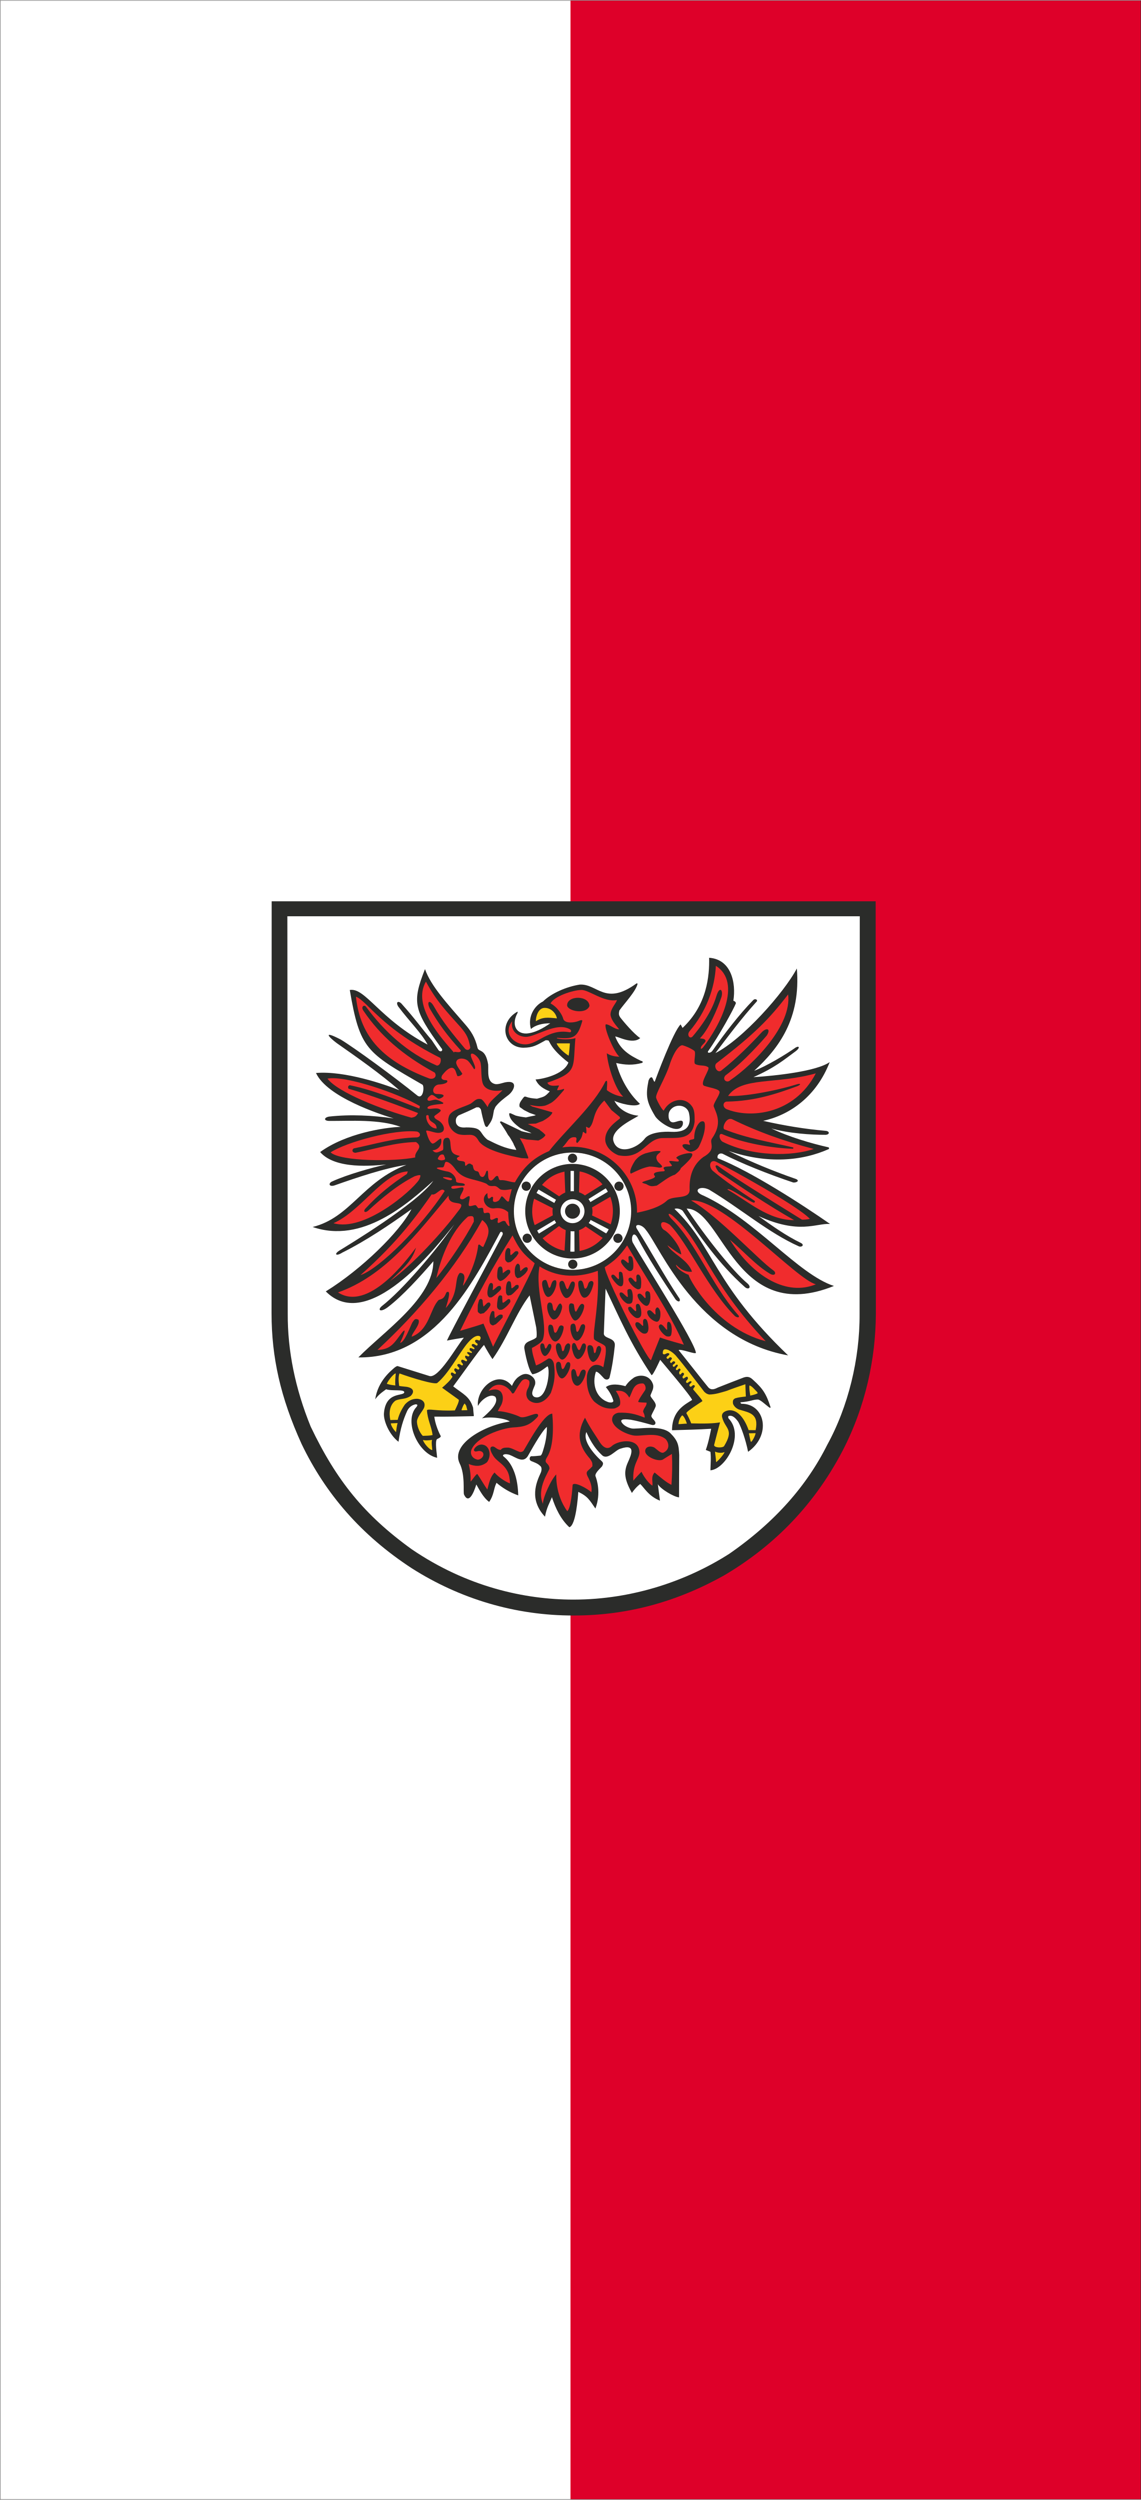
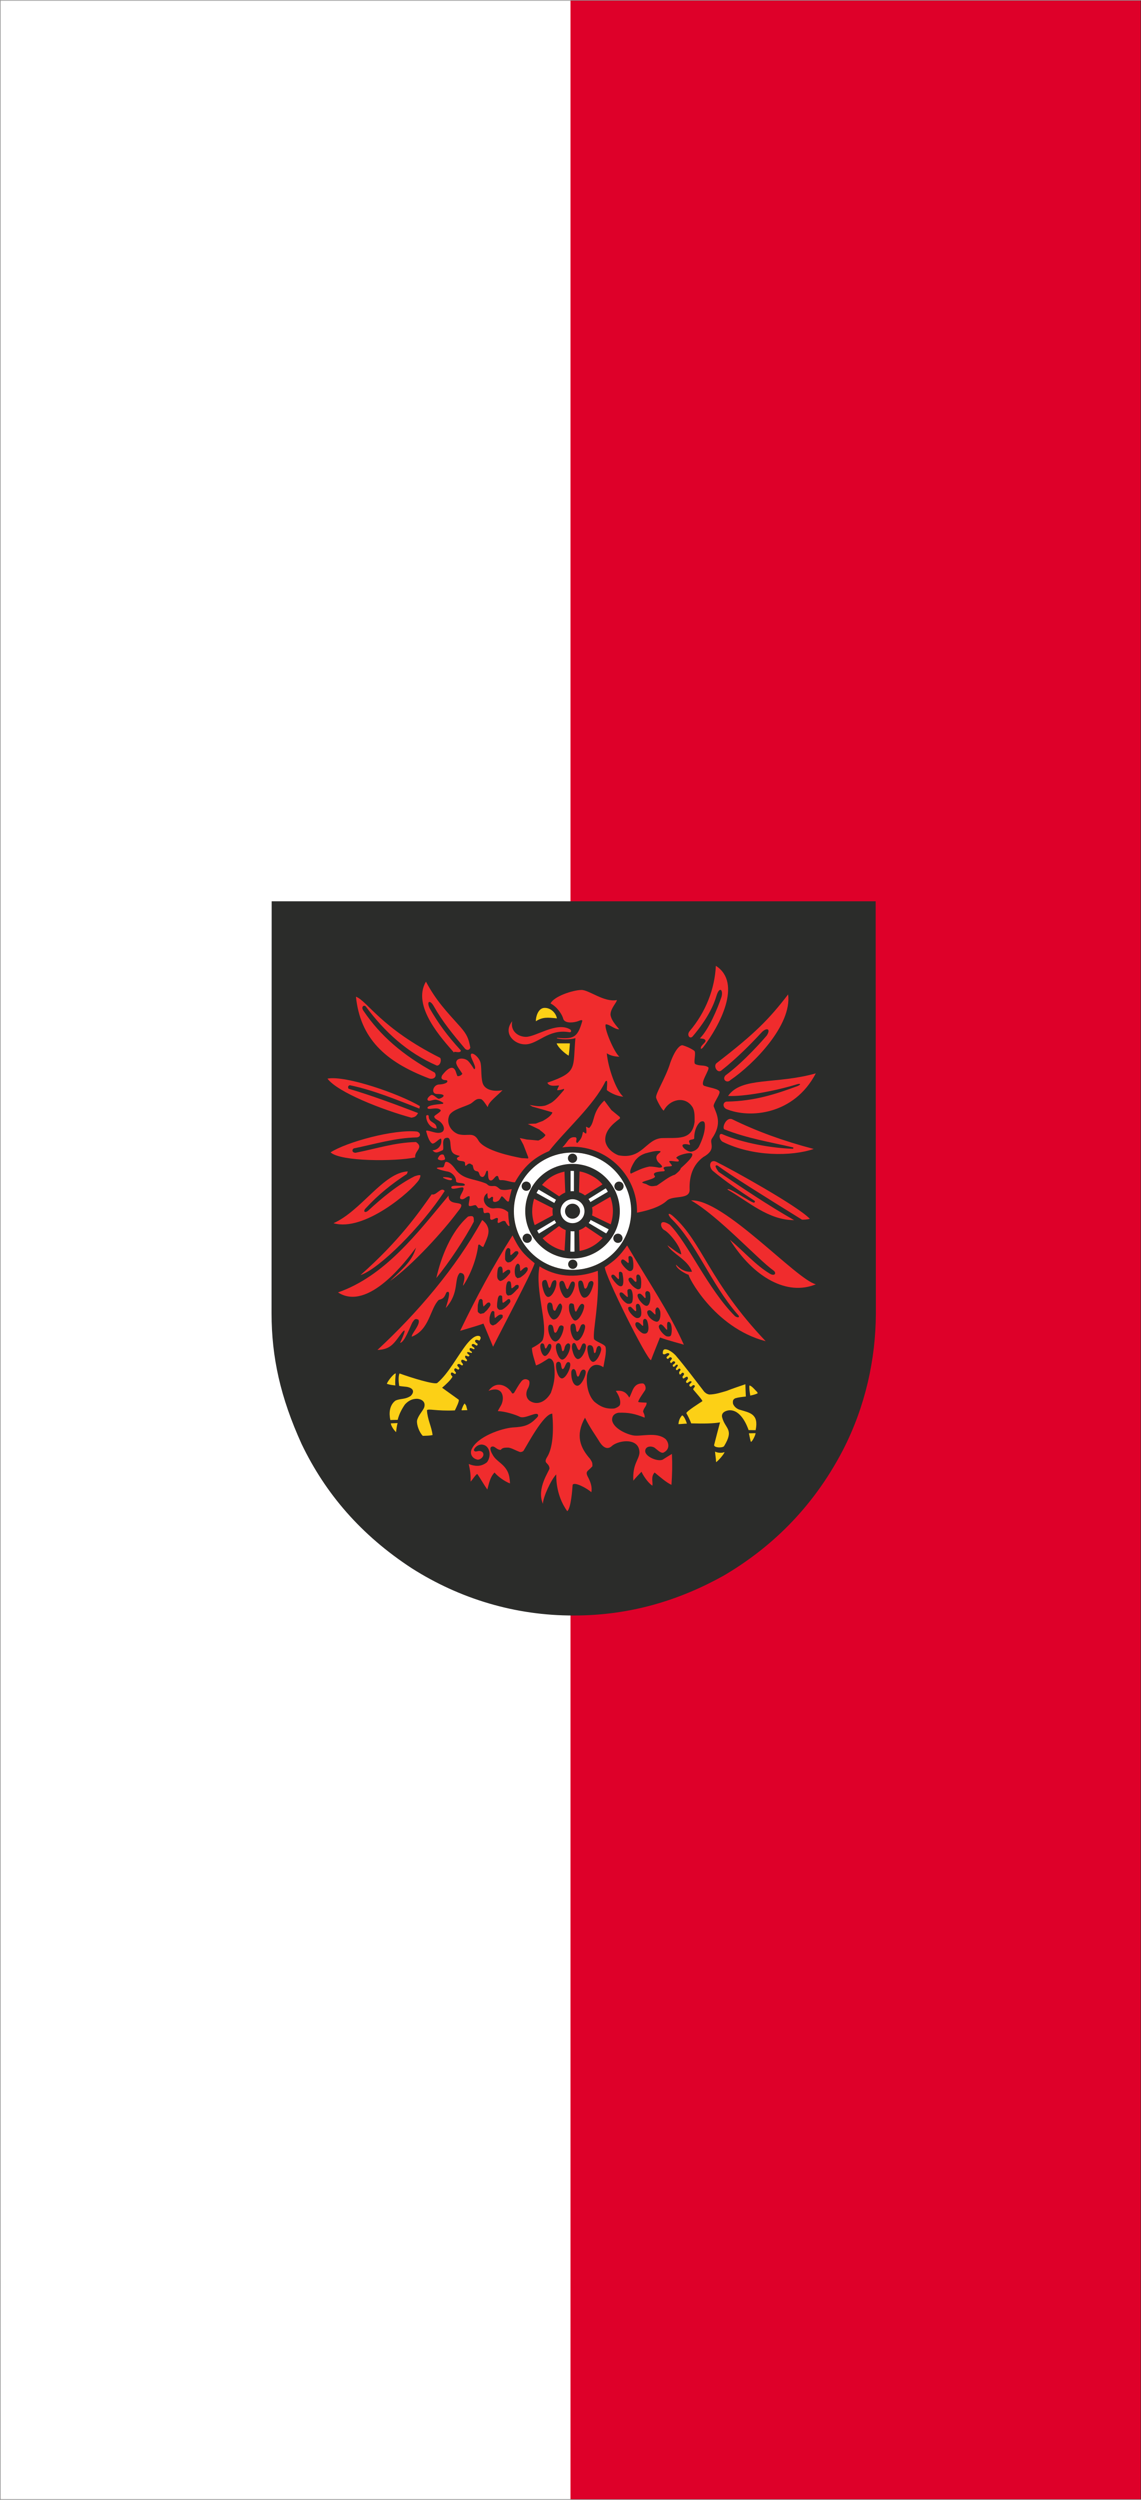
<svg xmlns="http://www.w3.org/2000/svg" xmlns:ns1="http://sodipodi.sourceforge.net/DTD/sodipodi-0.dtd" xmlns:ns2="http://www.inkscape.org/namespaces/inkscape" xml:space="preserve" width="1503px" height="3292px" shape-rendering="geometricPrecision" text-rendering="geometricPrecision" image-rendering="optimizeQuality" fill-rule="evenodd" clip-rule="evenodd" viewBox="0 0 1518.48 3325.12" version="1.1" id="svg204" ns1:docname="Flagge_Landkreis_Eichsfeld.svg" ns2:version="0.92.3 (2405546, 2018-03-11)">
  <rect x="0" y="0" width="1518.48" height="3325.12" fill="#333333" stroke="none" />
  <defs id="defs208" />
  <ns1:namedview pagecolor="#ffffff" bordercolor="#666666" borderopacity="1" objecttolerance="10" gridtolerance="10" guidetolerance="10" ns2:pageopacity="0" ns2:pageshadow="2" ns2:window-width="1920" ns2:window-height="1017" id="namedview206" showgrid="false" ns2:zoom="0.20276695" ns2:cx="751.5" ns2:cy="1646" ns2:window-x="-8" ns2:window-y="-8" ns2:window-maximized="1" ns2:current-layer="Ebene_x0020_1" />
  <rect style="fill:#ffffff;fill-opacity:1;stroke-width:4.735" x="0.455" y="0.455" width="758.788" height="3324.205" id="rect2" />
  <rect style="fill:#de0029;fill-opacity:1;stroke-width:4.735" x="759.242" y="0.455" width="758.788" height="3324.205" id="rect4" />
  <g id="Ebene_x0020_1">
    <path d="m 763.318,2148.92 c -77.117,0.217 -151.152,-22.007 -215.408,-62.897 -67.499,-44.098 -114.777,-99.169 -146.48,-165.161 -28.31,-62.186 -39.998,-115.672 -40.05,-173.804 l 0.159,-548.328 h 803.827 l 0.257,549.291 c -0.32,59.138 -13.583,122.184 -43.939,181.068 -41.184,79.082 -98.343,131.357 -158.539,166.775 -58.56,32.586 -124.11,53.147 -199.827,53.056 z" id="path9" ns2:connector-curvature="0" style="fill:#2b2c2a" />
-     <path d="m 763.453,2127.76 c -65.685,0.082 -142.485,-17.273 -215.345,-66.846 -63.212,-45.499 -100.343,-91.49 -134.606,-163.261 -20.779,-51.006 -30.822,-101.343 -30.566,-150.38 l -0.505,-528.618 H 1144.214 l -0.242,529.414 c 0.292,59.605 -15.13,122.974 -43.04,173.739 -26.953,53.86 -69.083,102.556 -130.431,145.04 -54.87,35.067 -127.341,60.904 -207.048,60.911 z" id="path11" ns2:connector-curvature="0" style="fill:#ffffff" />
    <path d="m 757.659,2031.47 c -11.44,-10.625 -18.444,-25.327 -23.147,-40.019 -2.849,7.47 -6.789,13.002 -9.235,26.035 -21.708,-23.078 -11.142,-46.379 -5.903,-57.903 1.823,-3.696 1.88,-8.164 -0.555,-9.751 -3.332,-3.333 -7.68,-4.633 -12.032,-6.462 -3.328,-1.613 -1.919,-6.966 1.128,-6.349 3.142,0 7.196,-0.375 11.142,-0.834 1.956,0 3.632,-6.673 4.122,-8.272 3.091,-9.957 4.768,-19.798 4.627,-29.95 -7.973,7.048 -22.542,34.167 -25.456,39.048 -6.462,9.778 -15.953,1.205 -24.238,-1.835 -2.541,-0.931 -8.736,-1.771 -8.736,1.289 0.197,1.326 19.195,10.216 20.324,52.662 -11.096,-3.933 -21.065,-9.924 -28.935,-16.782 -4.258,8.84 -2.983,15.463 -9.752,25.469 -8.375,-5.991 -14.123,-18.291 -17.113,-23.204 -0.126,0 -8.438,30.381 -16.365,13.391 -1.46,-3.391 1.931,-26.247 -5.973,-41.746 -11.868,-25.52 33.461,-50.548 66.8,-55.404 -3.378,-3.429 -24.627,-7.287 -36.927,-4.245 7.973,-7.112 23.504,-20.095 17.717,-28.693 -5.882,-4.539 -17.547,2.224 -23.148,12.249 -2.352,-23.797 27.348,-49.33 45.316,-26.724 1.599,-4.059 3.983,-7.755 7.208,-10.821 5.295,-4.239 10.759,-7.189 17.66,-3.091 3.257,2.173 7.234,5.622 5.916,12.071 -1.983,5.878 -6.879,12.881 -0.989,16.5 17.017,6.324 21.823,-36.423 17.488,-40.757 -7.029,4.921 -11.26,8.974 -19.948,10.707 -5.353,-5.348 -9.941,-27.896 -10.96,-35.212 0,-9.605 10.96,-8.745 16.25,-14.034 0.741,-4.806 0,-9.243 -0.241,-12.684 -2.958,-14.41 -5.913,-28.815 -8.865,-43.096 -18.426,23.945 -29.324,56.526 -49.431,84.823 -2.817,-4.003 -8.702,-13.894 -11.263,-18.872 -5.862,5.883 -34.338,46.386 -41.012,55.087 13.83,10.764 21.626,13.174 26.469,28.322 0.248,3.57 0.618,7.259 0.989,10.956 -0.122,0.122 -0.249,0.249 -0.371,0.371 -17.73,0.37 -35.588,0.859 -52.211,0.617 0.912,8.165 4.659,18.623 8.496,25.73 0.668,1.798 -3.717,3.613 -4.919,4.188 -2.997,2.995 -0.096,20.113 0.19,24.824 -24.173,-4.857 -43.416,-45.214 -29.528,-65.162 1.435,-2.015 5.961,-5.959 0.765,-5.959 -4.874,0.956 -8.757,4.014 -11.089,8.711 -5.456,12.097 -9.044,23.615 -11.593,41.16 -13.212,-10.357 -19.891,-28.488 -19.413,-37.502 2.141,-29.998 25.882,-22.707 27.06,-28.238 0.575,-4.533 -16.424,-1.435 -24.117,-4.131 -1.656,1.402 -9.508,6.047 -14.535,13.359 3.618,-24.411 20.75,-37.737 25.799,-42.225 1.586,-1.122 3.353,-2.434 4.501,-1.866 13.912,4.307 27.826,8.648 41.86,13.083 12.218,3.659 35.722,-38.833 45.563,-50.636 0,-0.128 0,-0.248 0,-0.37 -6.525,0.983 -16.349,2.652 -22.136,3.883 -1.414,0 68.127,-129.171 73.601,-140.189 1.873,-3.454 -1.205,-5.827 -2.829,-3.818 -34.958,64.786 -86.712,167.735 -188.793,166.39 34.696,-35.377 99.826,-78.781 99.826,-127.952 -17.968,20.776 -40.763,45.927 -60.319,60.904 -10.005,7.63 -14.48,4.22 -8.381,-1.115 28.305,-22.09 72.478,-74.377 96.59,-108.818 -25.666,32.376 -115.326,145.459 -171.03,89.149 47.858,-29.565 98.315,-79.137 113.969,-109.303 -29.28,20.91 -60.031,41.701 -92.052,57.712 -8.406,5.332 -11.421,2.057 -3.779,-2.774 10.738,-6.578 103.203,-62.363 124.97,-92.778 -33.436,29.835 -94.129,84.392 -160.592,61.441 50.657,-12.645 66.297,-60.389 124.734,-82.619 -29.012,4.291 -65.288,16.635 -95.544,27.26 -7.704,2.523 -8.749,-3.061 -2.942,-5.343 19.336,-8.89 52.464,-18.31 71.642,-22.415 -16.724,1.524 -67.565,7.049 -87.945,-16.582 34.448,-24.922 85.262,-32.69 107.035,-33.531 -28.043,-10.421 -66.819,-7.731 -94.677,-7.864 -8.038,-0.033 -7.309,-4.647 -0.383,-5.8 28.501,-3.124 57.852,-1.644 85.824,2.46 -18.259,-5.481 -88.641,-28.413 -103.312,-60.459 38.458,-3.205 91.973,15.315 110.941,22.906 -26.086,-22.561 -56.059,-43.556 -83.192,-62.562 -11.81,-8.845 -18.814,-17.309 5.252,-4.793 17.973,10.861 70.005,48.694 102.204,74.742 7.699,4.996 9.311,-12.868 6.399,-14.78 -74.383,-42.931 -83.18,-46.814 -96.646,-125.951 20.65,-3.507 39.585,38.705 103.541,72.637 -7.801,-14.972 -24.383,-31.013 -39.031,-50.605 -4.039,-6.405 0.625,-8.573 5.214,-2.811 17.164,19.044 25.851,31.855 39.356,47.509 2.836,4.307 5.857,8.616 8.814,13.051 2.799,3.883 7.31,0.836 3.868,-2.587 -36.297,-50.253 -39.418,-60.024 -21.669,-104.99 7.915,22.69 29.986,46.373 53.072,73.097 8.062,9.148 13.639,17.585 16.992,32.014 1.784,5.527 10.534,0.48 14.04,21.918 0.562,9.21 -2.287,23.506 9.477,25.985 4.13,0.517 8.496,-1.235 13.053,-2.339 17.366,-3.435 12.906,9.916 4.798,16.622 -6.729,5.162 -12.523,9.342 -17.602,15.882 -0.741,1.599 -1.48,3.2 -2.098,4.926 -1.855,11.135 -1.937,12.6 -8.618,21.669 -2.465,1.23 -3.325,-2.217 -3.568,-2.458 -2.231,-6.7 -3.665,-13.252 -5.048,-20.199 -0.37,-0.612 -0.739,-1.23 -1.108,-1.848 -0.618,-0.492 -1.23,-0.981 -1.848,-1.351 -1.11,0 -2.098,0 -3.078,0 -7.769,3.882 -15.641,7.316 -23.646,10.713 -3.321,2.46 -4.43,5.169 -3.441,10.216 2.173,5.902 8.222,6.272 13.543,5.789 22.695,0 16.392,6.525 28.068,16.25 11.823,5.916 24.264,12.194 38.547,13.674 -1.11,-3.2 -3.576,-6.777 -3.946,-8.746 -0.611,-0.74 -1.102,-1.478 -1.102,-2.339 -0.129,0 -0.249,0 -0.37,0 -1.607,-3.078 -3.945,-7.017 -5.545,-8.617 -3.447,-6.405 -7.509,-12.07 -10.586,-16.75 -0.128,-0.369 -0.128,-0.612 -0.128,-0.86 0.739,-0.739 0.739,-0.37 1.726,-0.618 9.115,4.314 18.222,8.745 27.336,13.18 3.568,0.86 7.756,1.97 12.924,2.708 -2.949,-1.728 -6.399,-3.077 -8.865,-3.818 -2.09,-1.109 -4.188,-2.216 -6.157,-3.199 -6.647,-4.806 -14.773,-11.701 -14.773,-19.209 0.739,-0.741 0.618,-0.619 2.095,-0.37 2.09,0.981 4.308,1.969 6.521,2.951 3.946,1.108 8.375,1.848 13.67,2.467 3.818,-0.862 7.758,-1.728 11.697,-2.467 0.498,-0.242 0.988,-0.49 1.478,-0.611 -2.829,-0.989 -5.666,-1.97 -8.369,-2.958 -2.587,-1.359 -5.053,-2.587 -7.513,-3.817 -1.848,-1.359 -3.696,-2.711 -5.54,-3.939 -1.606,-4.806 1.843,-8.127 4.06,-11.454 1.6,-1.72 1.48,-2.829 4.066,-2.34 4.43,1.728 9.235,2.34 14.895,2.71 9.764,-2.848 10.344,-2.518 16.997,-9.727 -7.864,-3.237 -15.257,-7.208 -18.965,-15.882 7.359,-0.235 37.563,-5.94 43.715,-22.536 -24.941,-19.394 -24.442,-28.254 -26.845,-29.426 -1.11,-0.127 -2.218,-0.248 -3.328,-0.248 -12.403,6.763 -16.591,9.839 -29.765,9.993 -25.799,-0.254 -34.2,-33.178 -7.844,-48.041 0.369,0.367 0.177,1.109 0.056,1.848 -8.228,14.811 -2.377,27.629 11.867,27.258 10.969,-0.65 22.143,-6.895 31.721,-13.595 -10.363,0 -19.715,2.302 -25.735,7.637 -4.851,-17.14 5.41,-31.555 15.978,-36.591 11.006,-10.848 30.899,-19.668 48.916,-22.51 23.721,-1.525 33.759,29.094 75.85,-1.728 0.369,0.127 0.739,0.248 1.23,0.498 -1.977,9.891 -18.025,26.723 -24.258,35.702 -0.618,3.329 -1.358,5.418 1.11,9.114 4.48,5.832 18.323,22.193 26.596,27.585 -10.274,8.936 -29.477,-2.287 -33.244,-2.096 6.679,17.61 18.91,24.978 34.596,32.511 0.617,0 2.707,0.241 1.606,2.46 -12.562,3.588 -23.207,2.854 -34.926,0.267 5.57,20.342 16.27,40.063 31.598,54.282 -5.508,5.5 -28.953,-1.141 -33.995,-4.087 6.515,13.162 21.657,19.198 31.905,19.848 0,1.785 -36.444,16.419 -33.397,32.912 4.894,19.802 31.338,11.944 42.414,-2.983 7.476,-8.278 26.152,-8.962 34.691,-8.412 22.645,1.101 27.105,-9.644 23.562,-25.393 -3.313,-11.764 -21.108,-12.854 -26.297,-0.752 -1.74,4.403 -0.944,14.251 5.935,13.492 4.836,-0.471 14.576,-6.442 12.07,3.57 -5.545,14.333 -32.568,-4.073 -36.996,-12.306 -11.434,-19.14 -12.334,-27.12 -8.439,-46.794 0.86,-1.726 1.599,-4.437 4.31,-4.437 1.631,1.089 2.707,6.528 3.939,5.909 2.07,-5.621 24.684,-66.882 34.479,-76.219 0.86,1.478 1.722,3.078 2.582,4.686 32.765,-30.867 35.838,-69.382 35.34,-93.341 29.541,2.086 36.01,33.456 32.262,57.132 0.982,0.499 3.321,1.108 3.321,3.575 -3.015,7.776 -22.198,42.9 -37.061,63.78 -1.198,2.995 3.817,2.179 5.787,-0.613 15.748,-22.472 35.468,-48.233 54.333,-67.511 2.748,-2.741 6.553,-0.301 4.646,1.878 -19.323,21.263 -37.794,45.914 -54.913,68.586 36.227,-18.305 91.135,-80.013 108.381,-112.601 5.398,66.571 -23.767,106.048 -56.788,136.124 16.462,-6.177 41.855,-21.516 55.187,-30.918 4.851,-2.766 5.96,0.377 0.415,4.628 -16.463,12.045 -27.297,21.669 -56.59,34.785 28.841,-1.798 83.824,-7.655 101.496,-20.045 -17.584,45.354 -52.535,70.267 -88.565,78.158 27.776,6.298 55.488,10.886 83.487,13.322 5.098,0.548 5.373,4.996 -0.465,5.277 -19.114,0.094 -49.146,-1.907 -72.109,-8.464 22.777,10.96 52.681,19.871 76.021,25.085 0.613,0.249 1.23,1.478 0.371,2.34 -35.45,15.766 -81.307,20.166 -133.357,2.459 29.649,14.589 59.342,26.827 90.259,37.559 4.972,2.81 -1.185,4.944 -4.263,4.428 -32.543,-10.84 -70.313,-25.914 -93.912,-38.22 -4.15,-1.528 -7.902,1.726 -6.488,5.966 44.638,17.591 113.517,62.42 149.481,87.424 -19.4,-1.026 -40.917,14.201 -95.181,-10.465 18.56,13.237 36.259,26.01 56.762,35.952 4.486,2.581 0.759,5.831 -3.078,4.308 -40.152,-17.871 -77.518,-50.228 -119.559,-75.479 -13.162,-6.233 -22.777,2.211 -7.017,8.126 68.911,32.262 125.76,104.778 173.249,120.056 -131.337,53.091 -148.144,-102.816 -196.035,-102.924 24.067,36.1 60.626,82.676 81.262,99.845 5.596,5.171 0.866,8.706 -3.811,4.514 -34.047,-30.179 -60.376,-67.8 -82.62,-101.293 -1.982,-2.324 -7.96,-4.147 -10.954,-2.587 51.752,49.069 51.752,99.775 151.177,194.815 -122.057,-21.739 -170.304,-144.129 -189.348,-166.99 -5.62,-8.278 -17.08,-8.827 -11.33,-0.489 17.425,27.672 36.443,62.611 54.92,90.131 3.721,4.316 0.947,8.413 -4.054,2.886 -18.272,-27.354 -36.118,-54.542 -50.865,-82.553 -6.113,-10.33 -9.286,2.893 -5.329,8.184 10.28,18.602 83.268,132.905 83.268,145.606 -1.803,1.81 -19.305,-5.533 -23.02,-3.811 3.212,3.748 39.004,49.261 39.272,49.261 4.194,5.092 9.771,2.161 13.18,0.483 11.205,-4.435 22.53,-8.865 33.862,-13.174 6.961,-2.478 10.045,0.505 12.997,3.187 12.632,11.466 17.246,18.093 23.083,36.214 0,1.857 0.097,-0.07 -1.165,0.772 -5.681,-4.118 -12.442,-10.886 -15.744,-10.983 -6.825,0 -9.719,2.736 -23.11,3.684 0,1.23 0.192,1.192 1.23,1.971 31.734,-0.313 40.217,41.943 8.865,63.906 -3.167,-16.234 -9.208,-32.862 -12.982,-39.726 -3.576,-5.047 -7.764,-9.591 -13.053,-7.871 -0.618,0.618 -0.509,2.174 0.052,3.149 21.873,22.657 -3.633,67.436 -24.132,69.076 0.154,-7.993 1.001,-16.679 0.007,-24.627 -1.969,-0.861 -4.322,-1.722 -6.163,-2.46 3.811,-10.854 5.621,-21.064 7.139,-28.204 -17.343,1.2 -34.716,1.352 -52.084,1.977 0.043,-25.71 16.512,-33.855 26.691,-40.267 0,-3.538 -41.924,-52.798 -42.454,-53.442 -1.076,2.161 -9.259,20.44 -11.452,20.44 -29.076,-43.577 -42.142,-75.118 -61.198,-115.13 -0.86,20.568 -1.599,39.606 -2.337,60.172 0.802,7.061 15.964,4.532 14.576,16.104 -1.543,14.634 -3.449,27.924 -7.03,42.245 -1.008,2.72 -4.666,3.371 -7.299,0.918 -1.816,-1.81 -8.043,-9.568 -10.802,-8.872 -5.398,16.183 -0.077,34.621 16.129,40.319 3.621,1.135 7.395,0.611 7.075,-1.876 -2.174,-6.958 -5.239,-12.204 -9.943,-17.992 6.597,-5.251 18.26,-3.506 25.986,-1.236 3.078,-4.677 6.768,-8.247 11.572,-11.574 8.757,-4.775 21.848,-2.899 25.411,9.909 0.759,5.144 -1.377,7.923 -3.492,13.488 -1.339,2.918 8.834,9.783 6.648,15.513 -1.606,4.172 -3.774,7.221 -5.418,11.33 -0.95,3.2 3.2,5.106 5.169,9.166 0.765,3.328 -1.919,4.392 -4.913,3.626 -10.217,-2.855 -19.508,-5.386 -27.871,-6.838 -4.353,-0.357 -17.425,-2.462 -10.822,5.123 2.824,3.251 7.375,5.43 11.714,6.406 6.85,1.715 38.648,-5.622 51.701,6.201 10.49,10.497 11.237,15.876 11.963,29.139 -0.121,18.718 -0.249,37.559 -0.249,56.399 -6.838,-0.409 -24.918,-11.352 -28.194,-17.491 0.86,7.266 1.848,14.533 2.83,21.918 -15.157,-5.926 -21.442,-17.761 -26.285,-22.199 -4.11,2.933 -8.802,8.285 -11.076,11.944 -9.7,-17.239 -11.256,-27.563 -5.608,-40.227 5.028,-11.039 11.376,-25.736 -9.637,-18.706 -6.469,1.631 -15.947,14.582 -23.614,9.47 -12.428,-10.963 -19.05,-25.481 -21.747,-31.606 -6.564,14.863 19.407,37.846 19.905,38.254 2.713,2.593 2.988,3.78 0.859,7.514 -2.218,2.581 -9.955,9.119 -8.617,13.045 1.581,3.825 7.738,22.403 -0.126,42.976 -8.088,-11.764 -10.358,-16.283 -22.779,-22.166 -0.453,6.723 -3.124,44.665 -11.945,47.043 z" id="path13" ns2:connector-curvature="0" style="fill:#2b2c2a" />
    <path d="m 754.951,2010.17 c -16.603,-22.888 -14.455,-48.941 -14.697,-48.941 -6.795,6.787 -17.699,30.496 -17.699,39.106 -9.037,-20.763 8.732,-43.683 8.732,-47.253 -0.822,-8.24 -9.12,-5.736 -2.81,-15.556 6.775,-11.352 8.681,-31.547 6.527,-57.137 -11.491,0 -33.136,41.259 -38.419,49.622 -2.244,1.352 -1.601,1.098 -4.308,1.478 -6.036,-1.969 -10.346,-5.047 -15.393,-5.907 -4.428,0 -8.068,-0.305 -10.534,3.02 -4.43,0 -6.947,-3.76 -9.778,-4.498 -6.17,-0.574 -3.868,6.099 -1.185,10.496 4.684,9.345 14.913,11.732 20.39,23.366 1.944,4.282 2.67,8.853 2.955,15.264 -6.8,-2.518 -16.258,-9.19 -20.559,-14.525 -5.916,5.909 -7.393,14.652 -9.612,22.658 -4.671,-6.654 -8.668,-13.908 -13.294,-20.688 -1.861,0 -6.851,8.292 -8.987,10.095 0.288,-9.266 -0.492,-14.372 -2.466,-23.398 7.845,3.074 16.042,4.182 24.257,-2.337 6.124,-7.839 4.22,-21.798 -5.659,-23.398 -4.959,-0.949 -9.969,2.735 -11.454,6.164 -0.573,1.243 -0.191,2.472 1.848,2.951 2.831,0 4.928,-1.899 8.865,0.439 4.838,4.437 -1.706,10.695 -6.034,10.395 -7.095,-1.459 -10.486,-7.33 -8.127,-13.421 7.456,-17.395 40.242,-28.235 54.709,-29.408 15.839,-0.829 22.428,-2.874 32.288,-13.059 0.81,-0.86 1.612,-1.791 1.657,-2.722 0,-7.299 -17.017,5.06 -24.226,1.632 -5.856,-2.913 -20.17,-7.476 -29.426,-7.597 1.351,-3.079 3.658,-6.221 5.017,-9.178 2.37,-5.916 2.267,-11.644 -0.517,-15.882 -4.181,-5.386 -11.543,-4.009 -16.871,-1.919 10.643,-14.659 25.635,-6.967 31.447,3.338 0.981,0.363 1.21,0.299 2.562,-0.689 2.958,-4.926 6.111,-10.706 9.452,-14.951 2.446,-3.359 6.296,-4.443 10.113,-1.612 1.805,1.7 0.963,7.418 -1.715,11.637 -2.688,5.724 -1.904,12.071 3.175,15.697 10.637,6.77 21.81,0.224 27.98,-10.834 5.5,-15.138 5.851,-25.622 3.945,-38.847 -0.9,-4.091 -3.862,-7.534 -7.145,-6.768 -5.665,3.551 -11.205,7.386 -16.621,9.234 -1.843,-6.997 -5.418,-16.182 -5.418,-23.275 4.429,-2.09 12.039,-6.762 14.162,-10.274 8.158,-19.929 -10.503,-66.326 -4.054,-98.231 20.453,12.816 46.552,17.175 77.565,5.9 2.244,43.384 -6.596,77.851 -5.175,90.292 0.663,3.385 13.906,6.973 15.404,10.784 1.74,7.705 -1.599,19.147 -2.842,27.144 -10.517,-7.146 -19.694,-1.531 -21.797,11.089 -1.142,10.662 1.051,26.043 9.916,34.908 7.075,5.806 14.347,9.91 26.208,8.961 2.607,-0.534 6.368,-2.504 7.598,-4.543 2,-6.004 -1.797,-13.844 -5.36,-18.84 10.413,-1.459 14.843,3.404 17.909,8.845 4.576,-7.43 4.811,-19.394 18.131,-18.82 2.714,0.409 4.927,5.966 2.798,9.184 -1.778,2.779 -8.986,12.684 -8.986,15.392 0.739,0.74 8.494,0.86 11.083,0.982 0.489,4.678 -4.558,7.513 -4.558,12.193 0.618,1.477 2.46,4.555 1.969,7.755 -12.836,-5.131 -21.217,-7.037 -34.97,-6.525 -4.812,0.949 -8.82,3.798 -8.247,10.464 2.275,10.567 18.68,17.921 27.953,19.701 10.466,1.904 31.078,-5.209 43.097,4.805 4.532,4.71 6.444,13.9 -3.078,18.221 -3.754,0.766 -8.349,-4.398 -11.586,-6.71 -4.888,-2.836 -12.428,-1.848 -12.428,4.74 0.502,7.592 16.926,14.145 23.275,11.205 4.059,-2.582 8.127,-5.169 12.315,-7.629 0.68,13.754 0.394,27.355 -0.62,41.122 -6.641,-2.964 -15.423,-10.65 -22.383,-16.399 -5.271,5.333 -2.173,12.607 -2.99,17.501 -6.22,-3.799 -13.153,-15.08 -14.48,-18.509 -2.161,2.161 -8.438,8.63 -10.879,11.868 -1.23,-22.332 7.476,-27.546 8.172,-37.157 0,-20.1 -26.406,-17.105 -36.119,-9.508 -7.546,7.54 -14.091,0.421 -18.469,-7.324 -2.263,-3.811 -12.168,-17.807 -17.924,-29.809 -13.25,23.728 -6.136,40.183 6.84,54.863 2.7,4.501 3.078,4.505 3.078,9.725 -6.272,7.316 -10.562,6.189 -5.298,15.641 2.487,5.048 5.298,11.944 3.818,18.962 -4.308,-4.292 -22.314,-14.609 -24.894,-9.854 -0.325,5.079 -2.046,30.854 -7.12,35.092 z" id="path15" ns2:connector-curvature="0" style="fill:#f02c2d" />
    <path d="m 952.992,1944.9 c -0.07,-4.138 -1.377,-11.88 -1.377,-14.075 3.066,1.785 9.325,2.269 12.562,0.632 0,2.35 -8.928,12.312 -11.185,13.442 z" id="path17" ns2:connector-curvature="0" style="fill:#fcd016" />
-     <path d="m 562.907,1915.34 c 1.932,0.9 8.439,0.714 12.039,-0.14 -0.981,4.614 0.116,8.936 0.371,13.542 -4.004,0 -11.88,-9.916 -12.41,-13.403 z" id="path19" ns2:connector-curvature="0" style="fill:#fcd016" />
    <path d="m 950.365,1922.13 c 2.582,-10.095 5.169,-20.197 7.878,-30.17 -8.712,1.568 -21.165,1.815 -38.336,1.357 -1.905,-4.862 -4.276,-9.821 -6.475,-13.576 0,-2.498 18.636,-14.141 21.293,-15.945 0.918,-0.605 -8.272,-10.957 -11.823,-15.176 -1.611,-1.65 2.933,-3.729 1.601,-5.543 -2.902,-2.627 -4.062,3.187 -6.45,0.935 -2.377,-3.008 2.389,-3.886 2.389,-6.104 -2.625,-2.627 -5.116,3.103 -6.876,1.301 -1.81,-2.161 1.332,-3.64 1.95,-5.361 0,-6.164 -5.316,0.663 -6.405,-0.325 -2.09,-2.532 0.371,-3.492 1.11,-4.972 0,-0.618 0,-1.23 0,-1.728 -3.078,-3.078 -3.595,2.613 -5.812,1.248 -1.901,-3.835 1.363,-4.492 1.363,-6.34 -0.369,-0.49 -0.835,-1.052 -1.204,-1.42 -2.34,0 -2.952,3.529 -4.691,1.715 -2.07,-1.907 4.614,-5.699 1.275,-6.833 -1.638,-0.759 -3.679,4.301 -5.335,2.516 -1.69,-2.217 0.918,-3.142 1.16,-3.262 1.089,-1.453 1.548,-0.848 1.548,-2.767 -3.325,-3.325 -4.448,2.761 -6.034,0.982 -2.372,-2.308 1.728,-3.417 1.728,-6.158 -2.589,-2.58 -3.449,-0.363 -5.055,0.989 -1.478,0 -3.2,-1.408 -1.23,-3.2 2.186,-1.561 3.282,-2.81 2.766,-3.613 -0.809,-1.001 -1.898,-0.822 -3.134,-0.694 -0.951,0.676 -2.238,1.082 -2.952,1.349 -0.962,0.383 -2.129,0.058 -2.588,-1.107 0,-5.91 2.448,-6.424 7.757,-4.43 2.957,1.651 5.665,3.243 9.115,6.768 13.971,16.47 25.627,32.256 38.413,48.763 2.516,2.231 3.25,2.779 6.405,3.57 7.883,0 15.883,-2.587 23.645,-4.926 7.387,-2.951 16.494,-5.907 24.621,-8.739 0.128,5.418 0.376,10.836 0.618,16.374 -5.048,0.496 -10.217,1.11 -14.16,2.34 -2.761,1.51 -3.449,2.957 -2.952,7.145 1.249,3.614 4.959,7.061 9.109,8.124 12.892,3.883 25.608,5.285 21.038,27.101 -2.71,0.122 -6.757,-0.134 -9.336,-0.012 -1.701,-4.788 -10.014,-27.948 -26.476,-26.349 -5.169,0.74 -10.019,3.525 -8.84,9.044 4.047,16.149 16.623,15.698 2.562,38.731 -2.535,2.537 -13.294,2.057 -13.174,-1.601 z" id="path21" ns2:connector-curvature="0" style="fill:#fcd016" />
    <path d="m 999.37,1917.96 c -0.523,-0.346 -2.466,-10.497 -2.708,-11.435 2.34,-0.12 6.584,-0.05 8.924,-0.179 0,1.97 -4.002,10.874 -6.215,11.614 z" id="path23" ns2:connector-curvature="0" style="fill:#fcd016" />
    <path d="m 562.672,1909.91 c -4.743,-4.742 -8.331,-14.787 -7.68,-20.261 1.37,-6.565 7.565,-12.723 9.471,-17.393 2.773,-8.508 -4.64,-11.453 -9.478,-11.695 -6.895,0 -11.982,3.086 -16.073,7.579 -4.244,6.116 -7.814,12.861 -9.662,20.496 -2.708,0 -7.196,0.12 -9.783,0.242 -2.111,-9.483 -0.981,-20 6.793,-25.832 6.648,-3.091 12.836,-1.25 20.32,-6.278 5.577,-5.57 3.55,-10.63 -5.514,-12.089 -3.198,-0.442 -8.165,-0.684 -9.846,-1.238 -0.722,-4.294 -1.352,-12.936 0.465,-16.575 15.524,5.723 46.373,15.136 50.14,12.758 14.773,-12.179 27.175,-36.378 39.278,-51.713 3.925,-4.743 11.313,-13.091 17.337,-10.618 2.256,1.975 0.847,3.957 -0.345,5.939 -2.62,-0.944 -5.028,-2.008 -5.895,0.115 0.045,1.785 1.339,2.932 2.945,3.704 1.051,1.051 0.115,3.243 -1.108,2.708 -3.2,-1.97 -4.958,-3.071 -6.158,-1.11 -0.739,1.939 1.753,2.754 3.099,3.958 0.892,0.778 0.292,2.6 -0.682,1.982 -2.708,-1.109 -5.399,-3.02 -5.399,0.548 0.441,2.295 4.125,2.519 3.08,4.17 -0.989,1.178 -4.774,-1.914 -6.253,-0.433 -0.898,1.459 3.704,3.484 2.958,4.309 -1.332,2.72 -3.964,-0.607 -5.308,0.151 -0.906,1.427 -0.396,2.691 1.95,5.151 0.771,1.243 -0.331,2.713 -1.69,1.962 -2.713,-1.599 -6.583,-3.486 -5.724,1.064 0.741,0.868 1.289,1.823 2.027,2.685 0.618,1.16 -0.446,2.631 -1.982,1.631 -2.46,-1.848 -3.563,-1.931 -5.162,-0.821 -0.612,1.969 0.535,2.267 2.383,4.607 0.389,0.778 -0.521,2.506 -1.722,2.046 -1.669,-0.607 -2.025,-1.606 -3.86,-1.606 -1.722,1.72 -1.481,2.58 0.981,5.417 0.585,0.49 -0.263,2.599 -1.293,2.046 -2.461,-1.23 -3.424,-2.429 -4.559,-1.672 -1.477,1.481 -0.63,3.137 1.46,5.234 -1.612,3.989 -9.746,11.433 -13.83,14.831 7.266,5.169 14.53,10.464 21.918,15.76 1.618,1.289 -2.958,10.345 -4.927,14.405 -25.353,1.044 -34.767,-2.645 -37.132,-0.28 0.63,12.478 6.24,21.943 7.476,33.071 -4.226,0.943 -8.674,0.86 -13.014,1.045 z" id="path25" ns2:connector-curvature="0" style="fill:#fcd016" />
    <path d="m 520.148,1893.29 c 1.351,0 7.649,-0.383 9,-0.383 -0.759,1.982 -2.059,10.333 -1.938,12.052 -3.454,-2.836 -7.126,-9.165 -7.062,-11.669 z" id="path27" ns2:connector-curvature="0" style="fill:#fcd016" />
    <path d="m 902.896,1894.32 c 0.377,-5.678 2.874,-9.727 4.972,-11.671 2.843,0.983 5.786,9.16 6.252,11.001 -3.053,0 -8.197,0.671 -11.224,0.671 z" id="path29" ns2:connector-curvature="0" style="fill:#fcd016" />
    <path d="m 614.577,1875.96 c -0.121,-0.249 -0.242,-0.496 -0.37,-0.741 1.108,-2.707 2.218,-6.404 4.187,-8.373 0.618,0.867 1.236,1.848 1.97,2.83 0.496,1.976 0.988,3.945 1.606,6.035 -2.466,0 -4.927,0.129 -7.393,0.249 z" id="path31" ns2:connector-curvature="0" style="fill:#fcd016" />
    <path d="m 998.51,1856.38 c -0.867,-4.926 -1.606,-10.095 -1.11,-13.542 3.2,0.739 6.649,5.169 10.338,8.865 0.129,0.49 0.371,0.981 0.62,1.599 -3.449,1.726 -7.017,2.34 -9.848,3.078 z" id="path33" ns2:connector-curvature="0" style="fill:#fcd016" />
    <path d="m 768.162,1843.26 c -7.45,-0.777 -8.489,-15.524 -7.673,-19.386 0.702,-2.161 2.058,-3.25 3.696,-2.589 3.454,1.484 2.256,9.58 5.053,9.797 2.277,0 2.41,-7.917 6.4,-9.178 2.39,-0.492 3.353,0.745 3.804,2.345 0.855,4.366 -5.436,19.107 -11.28,19.012 z" id="path35" ns2:connector-curvature="0" style="fill:#2b2c2a" />
    <path d="m 526.171,1842.83 c -3.843,-0.371 -7.66,-0.86 -11.389,-2.168 1.574,-4.32 9.687,-14.251 11.911,-13.755 -0.465,4.387 -1.045,11.664 -0.523,15.923 z" id="path37" ns2:connector-curvature="0" style="fill:#fcd016" />
    <path d="m 747.716,1833.5 c -6.061,-0.496 -9.062,-16.341 -7.171,-20.591 1.41,-1.791 3.621,-2.436 5.418,0.12 1.224,2.206 0.86,8.036 2.913,8.036 3.341,-0.351 3.921,-12.146 9.173,-8.648 3.663,3.537 -4.577,21.403 -10.333,21.083 z" id="path39" ns2:connector-curvature="0" style="fill:#2b2c2a" />
    <path d="m 789.042,1811.49 c -3.862,-0.739 -5.595,-7.171 -6.386,-10.643 -0.873,-3.991 -3.08,-14.163 4.558,-11.083 3.964,2.544 2.064,9.591 4.059,9.974 2.498,0.07 1.69,-6.195 3.868,-8.406 2.556,-2.587 4.601,0.018 4.979,3.014 0.076,4.157 -5.647,17.399 -11.079,17.145 z" id="path41" ns2:connector-curvature="0" style="fill:#2b2c2a" />
    <path d="m 804.86,1685.45 c 13.787,-9.03 19.994,-14.976 29.726,-28.865 28.699,48.725 56.124,88.654 75.513,132.064 -3.825,-1.306 -20.337,-5.411 -31.771,-9.604 -3.927,10.044 -8.069,19.777 -11.945,30.17 -5.246,0 -61.758,-113.228 -61.523,-123.765 z" id="path43" ns2:connector-curvature="0" style="fill:#f02c2d" />
    <path d="m 748.074,1808.47 c -4.952,-0.529 -8.356,-11.989 -8.338,-16.971 0,-2.728 1.359,-5.289 4.13,-4.813 4.476,1.785 2.965,10.441 5.035,10.587 1.83,0 2.315,-3.786 2.723,-5.539 1.249,-3.817 5.073,-7.024 7.023,-3.078 1.364,6.298 -5.252,19.911 -10.573,19.815 z" id="path45" ns2:connector-curvature="0" style="fill:#2b2c2a" />
    <path d="m 768.863,1807.74 c -3.428,-0.58 -5.715,-5.998 -6.812,-10.497 -1.153,-3.589 -1.435,-7.974 0.286,-10.312 4.768,-3.346 5.01,8.579 8.374,8.865 1.352,-0.025 2.711,-5.054 4.062,-7.513 1.39,-2.225 5.053,-2.123 5.053,2.835 -0.141,4.947 -5.391,16.814 -10.963,16.623 z" id="path47" ns2:connector-curvature="0" style="fill:#2b2c2a" />
    <path d="m 725.027,1803.67 c -3.862,-0.598 -6.074,-9.119 -6.029,-12.556 0,-2.714 1.352,-5.666 4.43,-3.576 1.522,1.289 1.248,6.043 2.72,6.17 1.472,0 2.645,-4.569 4.054,-5.671 1.311,-0.957 3.626,-0.65 3.626,3.046 -0.319,4.059 -5.283,12.766 -8.802,12.587 z" id="path49" ns2:connector-curvature="0" style="fill:#2b2c2a" />
    <path d="m 502.309,1795.61 c 52.593,-48.649 104.505,-109.215 139.113,-172.318 0.126,-0.127 0.369,-0.248 0.618,-0.369 2.211,1.969 5.181,4.429 6.782,8.494 3.918,8.433 -1.817,18.197 -5.673,27.209 -3.817,-0.74 -4.558,-4.678 -6.653,-2.581 -2.059,17.615 -9.982,38.928 -19.878,53.778 -2.29,1.142 7.201,-16.716 -4.622,-16.716 -8.164,8.156 -0.267,26.199 -18.705,46.711 0,-1.18 9.21,-26.303 0.847,-20.733 -2.804,6.38 -3.664,8.335 -10.217,9.975 -11.772,11.778 -12.07,39.54 -35.798,48.922 -1.497,-3.001 12.294,-16.596 8.706,-22.569 -4.8,-2.337 -5.418,0.242 -8,3.57 -2.65,4.793 -10.618,27.137 -16.378,27.137 0.981,-1.853 11.312,-24.091 2.466,-13.474 -10.101,13.137 -14.276,22.448 -32.607,22.965 z" id="path51" ns2:connector-curvature="0" style="fill:#f02c2d" />
    <path d="m 656.194,1791.36 c -1.503,-3.798 -11.126,-26.799 -12.804,-30.784 -9.962,3.582 -20.682,6.406 -31.024,9.606 22.172,-46.1 43.944,-86.245 69.713,-126.927 8.736,18.005 14.034,24.505 29.507,37.049 -4.326,13.396 -44.932,89.808 -55.391,111.056 z" id="path53" ns2:connector-curvature="0" style="fill:#f02c2d" />
    <path d="m 738.935,1784.4 c -4.888,-0.439 -8.605,-8.82 -9.268,-15.39 -0.184,-3.78 -0.292,-8.07 3.984,-6.833 4.13,1.191 2.199,10.097 5.289,10.568 2.065,0.317 4.022,-6.165 5.042,-7.948 1.332,-2.009 3.321,-2.524 5.621,-0.741 2.186,1.944 -3.556,20.377 -10.668,20.345 z" id="path55" ns2:connector-curvature="0" style="fill:#2b2c2a" />
    <path d="m 767.59,1783.32 c -5.502,-0.611 -8.088,-11.089 -8.439,-15.628 0,-4.428 0.063,-7.017 4.417,-7.112 3.977,0.956 2.154,10.753 4.524,10.931 2.034,0.433 3.978,-6.801 5.201,-8.713 1.307,-1.669 4.168,-2.516 5.298,0.618 0.949,4.423 -4.934,19.815 -11.001,19.904 z" id="path57" ns2:connector-curvature="0" style="fill:#2b2c2a" />
    <path d="m 916.625,1695.69 c -4.002,-1.051 -16.992,-8.209 -16.992,-13.543 1.563,1.116 8.726,10.707 21.3,9.356 -5.418,-16.111 -26.399,-23.957 -32.752,-35.218 5.665,3.818 13.479,10.542 18.469,12.312 -0.86,-11.051 -15.806,-28.673 -22.165,-32.215 -6.195,-2.729 -8.439,-17.279 6.775,-7.432 24.162,24.219 50.815,85.645 86.85,121.675 4.219,3.002 7.347,1.396 3.729,-2.027 -36.418,-41.796 -55.403,-95.71 -88.98,-128.143 -5.602,-6.845 -2.691,-7.93 3.296,-2.416 38.839,34.659 47.035,86.135 122.84,165.964 -69.751,-18.159 -104.752,-88.782 -102.369,-88.31 z" id="path59" ns2:connector-curvature="0" style="fill:#f02c2d" />
    <path d="m 887.563,1777.57 c -3.749,-0.885 -11.568,-9.802 -10.709,-13.793 3.15,-7.124 9.44,5.673 10.835,5.005 1.046,-0.729 -1.995,-13.711 3.683,-9.925 2.41,2.179 3.112,8.681 2.346,14.188 -0.509,2.701 -0.382,5.481 -6.155,4.524 z" id="path61" ns2:connector-curvature="0" style="fill:#2b2c2a" />
    <path d="m 856.167,1773.75 c -3.799,-0.847 -13.908,-10.872 -9.606,-14.773 4.297,-1.778 7.763,5.01 9.115,4.557 0.86,-0.523 -0.593,-6.278 0.734,-8.253 2.045,-2.423 4.448,-0.159 5.106,2.306 1.377,4.022 4.135,18.26 -5.348,16.163 z" id="path63" ns2:connector-curvature="0" style="fill:#2b2c2a" />
    <path d="m 656.194,1763.05 c -5.907,-1.11 -4.677,-7.266 -4.677,-10.715 0.739,-2.588 2.34,-11.574 6.405,-7.514 0,0.129 0,7.514 0.86,8.376 2.467,-1.728 6.406,-6.648 10.223,-3.819 0,0.988 0,1.971 0,2.958 -2.218,2.71 -6.653,7.017 -9.235,9.109 -1.236,0.496 -2.466,0.987 -3.576,1.606 z" id="path65" ns2:connector-curvature="0" style="fill:#2b2c2a" />
    <path d="m 874.018,1758.12 c -6.092,-0.938 -11.312,-6.832 -12.313,-10.465 -0.981,-3.079 -0.122,-4.928 3.078,-4.928 2.544,0.606 6.654,6.425 7.387,5.666 0.668,-0.382 -0.279,-3.525 0.097,-6.346 2.498,-6.917 6.132,-0.041 6.487,2.924 0.663,5.766 -0.471,12.912 -4.736,13.149 z" id="path67" ns2:connector-curvature="0" style="fill:#2b2c2a" />
    <path d="m 765.166,1756.52 c -3.115,-0.21 -7.183,-9.254 -7.756,-13.543 -0.376,-4.143 -1.23,-11.958 5.666,-8.508 1.48,0.637 0.929,9.903 3.391,10.197 1.656,-0.305 6.003,-15.104 10.655,-8.909 1.919,3.492 -5.595,21.121 -11.957,20.765 z" id="path69" ns2:connector-curvature="0" style="fill:#2b2c2a" />
    <path d="m 736.111,1755.04 c -6.838,-2.698 -11.038,-21.556 -5.047,-22.505 6.8,-0.573 2.569,10.938 7.538,10.938 1.485,0 6.12,-16.394 9.377,-6.342 0.872,3.632 -4.437,19.203 -11.868,17.909 z" id="path71" ns2:connector-curvature="0" style="fill:#2b2c2a" />
    <path d="m 847.544,1753.19 c -4.15,-0.689 -11.576,-8.867 -11.576,-13.174 0.066,-1.384 0.989,-1.848 3.08,-1.848 1.575,0.204 5.844,6.564 7.266,5.787 1.332,-0.892 -1.231,-7.514 0.739,-8.987 1.001,-1.008 2.842,-0.988 3.805,0.421 1.518,1.656 3.544,9.674 2.231,14.473 -0.976,2.277 -2.537,3.557 -5.545,3.328 z" id="path73" ns2:connector-curvature="0" style="fill:#2b2c2a" />
    <path d="m 639.573,1747.65 c -2.46,-0.989 -3.57,-2.34 -3.817,-3.449 0,-2.835 0,-5.665 0.126,-8.495 0.49,-2.218 1.108,-4.435 1.722,-6.653 1.108,-0.86 3.078,-2.582 4.677,0.618 0.128,2.218 0.128,4.926 1.23,8.247 1.606,-1.599 3.205,-3.2 4.806,-4.677 1.847,-1.231 4.435,-1.472 4.435,2.707 -0.74,1.97 -3.078,4.677 -4.557,6.647 -1.48,1.359 -2.958,2.716 -4.308,4.066 -1.478,0.249 -2.958,0.618 -4.314,0.989 z" id="path75" ns2:connector-curvature="0" style="fill:#2b2c2a" />
    <path d="m 664.817,1742.36 c -4.555,-2.217 -3.078,-5.545 -3.205,-8.745 0.618,-3.937 0.618,-7.876 2.708,-10.216 1.11,-0.369 1.976,-0.867 3.946,0.612 0.121,2.708 0.242,5.545 0.489,8.374 0.249,0.122 0.62,0.249 0.988,0.492 2.212,-1.351 4.43,-3.199 6.528,-4.919 2.337,0 2.951,0.242 2.951,3.689 -2.09,3.57 -7.509,8.865 -11.327,10.466 -1.108,0 -2.095,0.126 -3.078,0.247 z" id="path77" ns2:connector-curvature="0" style="fill:#2b2c2a" />
    <path d="m 861.094,1736.94 c -3.5,0.567 -7.636,-4.559 -9.235,-6.407 -2.57,-2.93 -6.215,-10.58 0.121,-9.724 2.836,0.975 5.878,6.34 6.775,5.786 1.039,-0.286 0,-4.187 0,-6.277 0.58,-4.36 4.639,-3.25 6.048,-0.892 1.607,5.622 0.822,16.143 -3.708,17.516 z" id="path79" ns2:connector-curvature="0" style="fill:#2b2c2a" />
    <path d="m 835.359,1734.11 c -3.724,-0.822 -10.842,-8.774 -10.842,-13.18 0.197,-1.719 1.395,-2.262 3.327,-1.599 1.86,0.598 6.336,6.346 7.445,5.766 0.802,-0.451 -0.562,-5.824 -0.301,-8.724 0.389,-1.53 2.829,-2.46 4.799,-1.23 2.065,1.944 3.353,10.568 1.606,16.629 -0.956,2.186 -3.046,2.688 -6.034,2.337 z" id="path81" ns2:connector-curvature="0" style="fill:#2b2c2a" />
    <path d="m 752.731,1726.38 c -4.919,-2.015 -10.534,-17.948 -7.384,-21.581 6.888,-5.353 6.494,9.93 10.018,9.93 1.339,0.313 3.373,-9.852 6.481,-10.172 1.97,0 3.2,0.612 3.2,4.06 -0.217,6.005 -6.067,19.567 -12.315,17.762 z" id="path83" ns2:connector-curvature="0" style="fill:#2b2c2a" />
    <path d="m 777.111,1726.11 c -4.754,-1.013 -7.59,-12.773 -7.572,-18.433 0.109,-2.67 0.313,-4.347 3.633,-4.347 4.016,0.632 3.257,10.675 5.665,10.707 1.926,0.192 3.257,-3.88 3.792,-5.749 1.594,-6.098 8.197,-5.634 7.043,-0.037 -1.771,7.521 -5.984,18.329 -12.562,17.858 z" id="path85" ns2:connector-curvature="0" style="fill:#2b2c2a" />
-     <path d="m 651.765,1725.86 c -5.048,-1.969 -2.588,-10.834 -2.09,-13.423 0.861,-2.58 1.964,-7.755 5.66,-5.295 0.248,0.496 0.496,0.988 0.739,1.599 0,1.976 0.249,3.696 -0.49,6.532 0.122,0.242 0.248,0.492 0.369,0.741 0.74,0 5.298,-4.195 6.029,-4.806 2.716,-1.351 4.927,-1.48 4.927,2.958 -0.739,2.337 -4.677,5.048 -6.525,7.017 -2.211,1.599 -4.43,3.817 -6.647,4.557 -0.74,0 -1.358,0 -1.97,0.12 z" id="path87" ns2:connector-curvature="0" style="fill:#2b2c2a" />
    <path d="m 729.336,1725.12 c -4.218,-0.459 -6.704,-9.796 -7.629,-14.653 -0.573,-4.053 -0.74,-8.004 4.551,-8.004 2.308,0.592 3.328,10.247 4.684,10.471 2.938,0.298 1.9,-10.166 7.942,-10.166 4.928,1.286 -2.098,22.581 -9.548,22.351 z" id="path89" ns2:connector-curvature="0" style="fill:#2b2c2a" />
    <path d="m 449.83,1719.08 c 62.44,-21.88 105.206,-78.494 147.143,-128.793 -0.797,17.322 28.209,2.299 12.065,21.547 -18.916,25.418 -59.656,70.623 -90.031,92.204 16.738,-16.532 29.407,-26.161 34.621,-44.55 -12.046,16.145 -63.384,85.71 -103.798,59.592 z" id="path91" ns2:connector-curvature="0" style="fill:#f02c2d" />
    <path d="m 676.393,1723.27 c -2.461,-0.741 -2.461,-2.831 -2.958,-3.692 -0.122,-2.096 -0.122,-4.066 -0.122,-6.035 0.242,-3.078 0.982,-12.312 6.158,-8.495 0.739,2.09 0.981,5.048 1.108,8.005 0.242,0.122 0.49,0.369 0.74,0.611 1.351,-0.981 3.689,-2.58 4.555,-3.939 2.461,-1.23 5.66,-1.351 4.06,3.696 -3.447,2.952 -6.158,7.017 -10.095,9.236 -1.231,0.12 -2.339,0.37 -3.447,0.612 z" id="path93" ns2:connector-curvature="0" style="fill:#2b2c2a" />
    <path d="m 848.163,1714.77 c -5.418,-2.462 -9.294,-7.171 -11.084,-10.586 -1.477,-3.078 -0.37,-4.805 2.466,-4.805 2.958,0.974 4.896,6.354 7.017,5.545 1.25,-0.677 -0.298,-6.074 0.492,-8.134 0.721,-2.045 3.282,-2.242 4.806,0.496 1.905,3.767 1.701,10.052 1.133,14.654 -0.236,2.637 -2.823,3.346 -4.83,2.829 z" id="path95" ns2:connector-curvature="0" style="fill:#2b2c2a" />
    <path d="m 971.296,1648.9 c 17.909,15.002 34.81,34.365 53.383,45.321 6.399,3.812 9.401,-0.994 4.442,-4.501 -20.133,-14.225 -73.142,-72.304 -109.419,-93.025 43.282,-2.454 140.196,105.53 166.103,111.554 -38.062,15.819 -82.657,-8.675 -114.51,-59.35 z" id="path97" ns2:connector-curvature="0" style="fill:#f02c2d" />
    <path d="m 813.687,1698.64 c -0.668,-2.638 1.06,-3.714 3.2,-2.951 1.79,0.881 5.373,6.086 6.528,5.66 0.852,-0.714 0.121,-5.289 0.241,-7.878 0.019,-3.052 4.403,-2.174 4.806,0.741 0.611,3.199 2.09,11.323 0.122,15.39 -4.118,5.556 -13.341,-7.846 -14.897,-10.963 z" id="path99" ns2:connector-curvature="0" style="fill:#2b2c2a" />
    <path d="m 665.68,1703.94 c -4.801,-2.339 -3.941,-6.277 -3.941,-9.724 0.371,-3.45 0.242,-10.836 5.418,-9.364 2.09,1.358 1.721,5.296 1.97,8.743 0.988,-0.859 1.969,-1.599 2.957,-2.337 1.848,-1.11 3.818,-3.57 6.647,-1.722 0.121,0.86 0.249,1.722 0.492,2.708 -0.371,0.491 -0.613,0.982 -0.86,1.6 -3.078,3.57 -7.635,9.357 -12.682,10.095 z" id="path101" ns2:connector-curvature="0" style="fill:#2b2c2a" />
    <path d="m 580.677,1699.94 c 6.284,-27.941 19.649,-62.217 42.274,-81.828 7.993,-1.778 7.637,0.739 7.637,6.775 -11.117,21.581 -33.398,55.105 -49.911,75.053 z" id="path103" ns2:connector-curvature="0" style="fill:#f02c2d" />
    <path d="m 688.705,1700.25 c -0.86,-0.739 -1.728,-1.478 -2.466,-2.217 -2.09,-4.926 -1.721,-14.411 2.345,-17.119 1.722,0 1.722,0 3.2,2.466 0.121,2.34 0.37,4.678 0.612,7.137 0.129,0 0.249,0 0.496,0.122 2.212,-1.841 4.68,-5.169 7.88,-5.169 0.489,0.37 0.986,0.74 1.477,1.108 0,1.359 0.371,3.078 -1.23,4.68 -1.848,3.326 -5.665,5.913 -8.623,8.005 -1.23,0.248 -2.46,0.618 -3.69,0.987 z" id="path105" ns2:connector-curvature="0" style="fill:#2b2c2a" />
    <path d="m 837.015,1690.45 c -2.924,-1.135 -10.778,-9.47 -10.555,-12.466 1.077,-6.098 6.017,-0.643 9.019,1.696 2.58,1.804 0.292,-6.214 1.044,-8.196 1.957,-1.976 5.035,-0.261 5.565,3.173 0.708,3.316 1.185,8.326 0.535,12.335 -0.834,3.67 -4.034,4.097 -5.608,3.459 z" id="path107" ns2:connector-curvature="0" style="fill:#2b2c2a" />
    <path d="m 675.901,1679.31 c -2.708,-1.48 -3.078,-2.46 -3.696,-4.309 0,-5.177 -0.492,-10.346 2.218,-13.913 1.848,-1.359 1.599,-1.601 4.307,0 0.121,0.739 0.37,1.478 0.612,2.337 -0.612,0.621 -0.121,3.941 0,5.789 0.129,0 0.249,0.12 0.376,0.247 2.34,-0.988 4.059,-3.696 6.399,-5.173 1.728,0 3.818,-0.863 3.818,2.957 -0.86,1.229 -1.721,2.459 -2.459,3.696 -2.34,2.459 -5.298,5.909 -8.254,7.748 -1.11,0.129 -2.219,0.378 -3.321,0.62 z" id="path109" ns2:connector-curvature="0" style="fill:#2b2c2a" />
    <path d="m 479.736,1696.05 c 51.808,-45.934 76.716,-81.867 94.823,-107.488 5.889,2.434 12.453,-10.917 17.24,-4.429 -30.606,47.239 -87.22,103.72 -112.063,111.917 z" id="path111" ns2:connector-curvature="0" style="fill:#f02c2d" />
    <path d="m 672.575,1624.58 c -4.455,-2.964 -10.345,5.926 -10.345,0.056 0.166,-1.962 1.44,-4.677 -1.11,-4.677 -2.281,0.154 -5.786,3.326 -7.756,2.34 -1.964,-1.199 -0.612,-4.437 -1.23,-5.91 -0.032,-3.728 -2.537,-3.918 -6.896,-2.708 -2.383,0 -1.599,-4.066 -2.339,-6.035 -0.548,-2.689 -6.571,0.65 -6.896,-1.231 -0.86,-1.107 -1.728,-2.095 -2.466,-3.076 -1.384,-1.665 -8.732,2.847 -9.725,-0.123 -0.7,-2.364 3.064,-12.874 0.126,-12.192 -3.027,0.414 -5.148,3.658 -8.494,4.188 -9.076,0 4.027,-12.347 0.981,-15.521 -1.74,-1.74 -15.742,4.13 -15.762,-0.122 -1.026,-5.206 21.669,0.391 17.489,-4.556 -1.911,-2.308 -11.327,-0.613 -11.205,-4.06 0,-6.527 -6.317,-11.733 -10.713,-12.562 -6.195,-1.026 -24.951,-5.666 -8.006,-5.666 3.965,0.599 2.666,-6.627 5.298,-7.386 5.048,-0.16 10.21,6.691 13.422,11.083 10.304,12.554 22.561,11.013 38.782,17.36 4.633,1.562 2.186,4.463 12.192,3.696 3.658,0.141 5.418,3.078 8.247,4.678 5.468,1.364 9.649,0.255 14.901,-0.496 -1.23,4.804 -2.53,9.61 -3.447,14.53 -1.2,7.221 -8.184,-6.958 -10.403,-4.678 -2.823,4.526 -2.512,5.659 -7.45,7.145 -7.839,0.988 -0.109,-8.24 -5.913,-6.525 -3.207,3.205 -4.697,2.945 -5.048,-1.728 -0.123,-1.23 -0.123,-2.338 -0.123,-3.448 -10.272,6.673 -2.401,21.332 8.746,20.32 6.398,-0.951 12.688,-0.371 18.846,5.047 0.128,4.557 0.618,11.823 1.848,17.736 -0.982,2.945 -4.831,-3.805 -5.551,-5.48 z" id="path113" ns2:connector-curvature="0" style="fill:#f02c2d" />
    <path d="m 443.813,1626.99 c 37.012,-16.38 66.226,-67.298 98.89,-68.922 0,0.242 -1.139,3.159 -1.139,3.404 -20.09,13.103 -37.916,27.296 -54.539,45.359 -4.677,4.538 -1.324,7.372 3.316,3.142 18.068,-16.679 39.414,-34.411 61.439,-45.425 0.74,-0.12 6.405,-2.459 7.757,-1.107 0,2.095 -0.982,3.939 -1.97,5.913 -9.912,14.954 -72.982,69.548 -113.753,57.636 z" id="path115" ns2:connector-curvature="0" style="fill:#f02c2d" />
    <path d="m 968.218,1582.28 c 0,-4.749 31.013,17.481 35.461,17.481 0.988,-0.987 0.675,-0.803 1.11,-2.09 -0.371,-0.739 -1.001,-0.331 -1.243,-0.949 -19.291,-12.684 -37.258,-24.603 -55.155,-39.56 -6.073,-6.08 -3.359,-15.571 4.557,-11.982 20.516,10.133 108.112,58.521 124.854,76.009 -2.337,0.74 -9.165,1.39 -10.643,1.019 -49.502,-30.599 -95.627,-59.413 -112.205,-71.898 -5.913,-1.753 -0.356,5.966 1.468,8.451 33.052,22.34 65.729,44.442 100.451,64.156 -34.468,0 -60.77,-24.704 -88.654,-40.637 z" id="path117" ns2:connector-curvature="0" style="fill:#f02c2d" />
    <path d="m 847.735,1613.01 c 1.408,-50.394 -43.339,-94.906 -99.426,-86.838 7.77,-7.296 8.338,-14.793 17.724,-13.459 3.27,1.942 -1.326,5.869 2.212,7.635 5.296,-5.545 6.27,-7.726 7.513,-14.775 1.888,0 2.359,2.092 4.188,2.092 1.11,-1.108 0,-8.247 -0.122,-8.988 1.657,0.333 2.83,1.601 4.31,1.601 8.247,-8.247 3.071,-20.173 20.069,-36.451 3.08,4.195 6.278,8.376 9.483,12.684 3.57,2.958 7.259,5.915 10.956,8.992 0.492,0.741 0.612,1.11 0.249,2.34 -9.846,7.138 -21.115,17.203 -19.21,30.535 1.907,8.962 9.783,15.32 17.234,18.222 31.771,6.354 36.291,-21.363 57.75,-22.843 20.955,-0.764 40.413,3.671 43.716,-21.606 0,-7.508 0.367,-13.423 -2.461,-19.081 -10.05,-16.528 -31.211,-10.606 -38.54,4.059 -2.058,0 -9.508,-13.908 -10.101,-16.87 -1.823,-4.672 12.733,-26.578 18.814,-46.915 6.763,-18.592 13.48,-23.913 16.584,-23.008 4.558,1.357 10.229,3.71 15.155,7.157 3.074,2.155 -1.28,15.195 1.16,17.578 5.494,3.288 12.602,0.829 17.516,4.474 3.18,2.142 -12.39,21.988 -5.201,24.71 7.622,2.651 20.401,4.052 20.324,8.303 0.122,4.118 -8.598,15.221 -7.884,18.906 3.812,10.12 11.836,22.732 -2.218,42.855 -4.326,5.984 7.248,14.154 -11.694,24.747 -14.092,10.484 -18.585,25.927 -18.101,42.6 1.026,14.74 -21.747,7.628 -30.17,15.27 -9.906,9.356 -28.355,13.817 -39.828,16.073 z" id="path119" ns2:connector-curvature="0" style="fill:#f02c2d" />
    <path d="m 859.857,1574.89 c -2.459,-0.618 -3.939,-1.167 -4.919,-1.656 -2.64,-2.168 19.916,-5.08 16.374,-9.236 -5.01,-5.511 9.049,-5.824 12.07,-6.098 2.685,-0.606 0.121,-3.079 -0.126,-3.328 -1.843,-4.779 13.04,-1.574 10.713,-4.925 -1.11,-1.352 -2.09,-2.703 -3.08,-3.94 -2.562,-3.849 12.423,1.033 12.435,-1.528 0.573,-2.711 -5.448,-3.467 -2.339,-5.311 2.823,-2.823 16.474,-6.437 19.578,-4.614 4.633,3.109 -11.446,16.609 -14.532,19.578 -0.388,2.741 -5.499,6.84 -7.877,8.623 -7.813,2.231 -16.915,9.982 -24.136,14.533 -6.737,1.123 -7.914,1.472 -14.162,-2.098 z" id="path121" ns2:connector-curvature="0" style="fill:#2b2c2a" />
    <path d="m 666.418,1569.72 c -3.696,0.512 -2.059,-5.532 -4.806,-5.658 -3.353,0 -5.806,8.535 -10.216,5.481 -3.558,-3.386 0,-15.547 -4.188,-11.638 -0.383,0.388 -1.989,8.482 -5.787,7.507 -4.634,-1.091 -2.632,-6.948 -6.528,-7.507 -7.137,-0.74 -3.88,-9.019 -7.264,-8.865 -5.456,-5.462 -8.739,7.5 -8.739,-1.848 0.057,-4.1 -8.152,-1.792 -10.222,-4.8 -2.811,-3.422 5.703,-4.353 2.217,-5.175 -10.681,-2.512 -10.663,-6.324 -11.574,-17.73 -0.842,-7.234 -3.799,-6.439 -6.654,-5.668 -5.539,2.347 -0.834,14.455 -3.69,16.131 -5.678,2.269 -8.911,5.264 -13.422,0 5.474,0.057 13.001,-4.972 11.694,-14.773 -0.931,-3.238 -8.501,6.926 -12.064,5.787 -4.244,-2.55 -6.692,-11.409 -8.006,-16.131 -0.809,-3.084 9.032,1.58 15.151,1.969 12.218,0.593 9.764,-10.797 1.721,-16.061 -2.365,-1.299 -6.158,-3.103 -6.158,-5.736 0.358,-1.879 10.02,-6.246 8.496,-8.616 -4.798,-4.8 -15.729,0.559 -17.482,-2.462 -0.956,-4.519 17.687,-5.341 20.682,-5.787 0.126,-0.496 0.248,-0.859 0.496,-1.237 -3.575,-2.337 -6.775,-3.567 -9.604,-4.18 -3.494,-0.573 -8.018,2.18 -10.402,1.23 -3.889,-1.95 2.46,-7.221 4.245,-7.635 3.091,-0.267 6.908,4.557 9.477,5.169 2.918,0 14.62,-6.399 -2.71,-6.399 -8.22,-0.684 -4.505,-12.933 3.946,-12.683 4.417,-0.186 10.809,-1.804 10.338,-4.437 -0.07,-1.79 -3.366,-1.026 -5.169,-1.719 -3.939,-1.48 -2.587,-3.939 -1.848,-5.907 0.121,0 13.454,-19.23 18.348,-4.686 0.612,1.848 1.23,3.696 1.971,5.545 2.179,0.79 5.724,-1.224 6.646,-3.078 -2.569,-4.206 -7.495,-9.873 -8.247,-14.41 -0.025,-7.482 11.364,-6.916 15.882,-2.581 2.46,2.46 5.298,6.646 7.884,10.834 1.601,0 0.734,0 1.472,-1.478 0.288,-3.022 -3.893,-10.453 -5.169,-14.283 -3.282,-10.057 8.903,-2.728 11.944,5.909 2.206,6.144 0.618,18.35 3.078,27.953 2.855,10.344 15.966,12.065 26.596,9.975 -4.849,5.54 -19.457,16.201 -19.457,22.16 -0.242,0 -0.364,0 -0.49,0 -2.83,-4.181 -5.418,-8.376 -8.125,-10.095 -7.017,-1.97 -9.402,2.854 -14.405,5.915 -8.514,4.41 -22.868,7.264 -28.075,14.894 -5.106,10.967 2.154,22.172 11.694,25.615 13.144,3.57 20.11,-4.213 27.216,9.106 8.553,12.831 42.893,20.129 57.251,22.781 2.716,0.126 5.545,0.247 8.376,0.496 0.126,-0.496 0.248,-0.988 0.369,-1.357 -2.211,-5.668 -4.43,-11.325 -6.525,-16.872 -1.601,-3.077 -3.2,-6.029 -4.8,-8.986 3.078,0.619 6.157,1.23 9.357,1.969 5.047,0.37 10.095,0.862 15.271,1.359 2.587,-0.989 8.494,-4.437 9.476,-7.393 -2.83,-3.321 -5.29,-4.8 -7.628,-6.648 0,-0.122 0,-0.242 0,-0.369 -5.298,-2.589 -10.593,-5.171 -15.889,-7.638 3.575,-0.242 7.145,-0.369 10.713,-0.489 2.957,-1.23 6.036,-2.34 9.115,-3.45 3.939,-2.218 11.452,-6.768 12.924,-11.204 -0.242,-0.248 -0.363,-0.369 -0.489,-0.49 -8.746,-2.588 -17.483,-5.047 -26.227,-7.516 -1.231,-0.739 -2.461,-1.472 -3.57,-2.211 6.527,1.104 14.283,3.078 22.039,0.492 1.11,-0.739 1.969,-0.86 3.078,-1.23 0,-0.129 0,-0.249 0.121,-0.371 7.617,-2.644 14.609,-12.159 20.07,-18.227 1.346,-1.842 0.308,-2.371 -1.599,-1.352 -2.831,0.74 -5.169,1.231 -7.017,1.11 0,-1.976 2.364,-5.085 2.364,-6.195 -0.656,-0.65 -12.996,2.677 -15.417,-3.78 40.904,-14.154 33.658,-19.147 37.309,-59.349 -2.892,1.333 -15.135,2.804 -24.626,0.37 0,-0.249 0,-0.496 0.121,-0.739 21.714,1.796 27.19,0.19 33.493,-21.798 0.956,-2.995 -3.111,-1.308 -5.047,-0.49 -4.806,1.911 -17.413,3.92 -20.07,-2.645 -1.218,-5.844 -8.363,-16.507 -16.993,-20.751 4.487,-9.477 29.408,-17.732 40.873,-17.98 9.987,-0.446 30.204,16.819 47.411,13.422 0,3.103 -8.494,11.18 -8.494,19.457 0.859,7.019 6.646,13.424 11.572,19.452 -6.525,0 -12.682,-6.646 -17.73,-6.646 -3.353,3.352 11.019,37.787 18.101,43.097 -4.15,0 -11.313,-0.778 -16.865,-4.558 1.78,19.674 12.315,49.35 21.887,57.749 -6.286,-0.388 -15.226,-3.631 -21.766,-8.666 -0.165,-3.091 0.982,-10.256 0,-12.39 -1.358,0 -1.358,0.367 -1.97,0.865 -15.335,31.683 -53.461,64.984 -74.931,92.543 -20.772,8.911 -33.907,20.951 -45.468,41.573 -6.15,0 -12.383,-3.359 -18.865,-2.862 z" id="path123" ns2:connector-curvature="0" style="fill:#f02c2d" />
    <path d="m 590.076,1566.89 c -0.248,-0.489 -0.37,-0.86 -0.496,-1.23 3.447,0 8.005,0.12 11.944,2.09 0.694,4.646 -9.319,0.108 -11.447,-0.86 z" id="path125" ns2:connector-curvature="0" style="fill:#f02c2d" />
    <path d="m 839.544,1561.1 c -3.256,-3.25 3.921,-14.678 5.788,-17.609 4.206,-4.979 7.635,-7.287 13.785,-9.479 5.048,-1.23 13.303,-3.939 19.578,-2.957 2.461,2.46 -9.699,4.002 -3.318,13.912 2.441,3.059 10.451,8.127 1.841,8.127 -4.544,-0.79 -8.323,-1.478 -12.924,-1.478 -9.236,1.728 -16.75,5.666 -24.75,9.483 z" id="path127" ns2:connector-curvature="0" style="fill:#2b2c2a" />
    <path d="m 587.12,1543.4 c -5.794,-0.962 -5.264,-2.237 -1.848,-6.679 1.6,-0.739 2.587,-1.969 5.296,-0.618 2.033,5.298 3.646,6.826 -3.448,7.297 z" id="path129" ns2:connector-curvature="0" style="fill:#f02c2d" />
    <path d="m 439.933,1532.76 c 20.86,-13.57 84.301,-31.115 115.173,-27.679 5.214,1.822 5.085,7.074 -0.248,7.755 -29.376,0.612 -55.615,8.852 -84.096,14.652 -2.831,1.848 -2.219,5.788 2.458,5.788 27.705,-5.443 51.957,-13.627 80.408,-14.283 11.064,7.551 -2.644,12.052 -0.982,20.491 -26.755,5.57 -99.183,5.665 -112.713,-6.725 z" id="path131" ns2:connector-curvature="0" style="fill:#f02c2d" />
    <path d="m 961.557,1518.59 c -4.78,-3.078 -5.461,-11.817 -0.58,-10.148 27.604,12.105 67.119,18.796 94.417,19.536 0.319,-1.261 1.114,-0.734 0,-1.848 -30.918,-7.202 -60.694,-11.924 -91.121,-23.888 -3.983,-1.23 1.574,-16.494 9.828,-13.69 32.632,16.003 68.221,29.051 108.845,39.663 -29.235,10.05 -81.515,10.324 -121.388,-9.624 z" id="path133" ns2:connector-curvature="0" style="fill:#f02c2d" />
    <path d="m 919.581,1531.92 c -6.603,0.097 -18.764,-11.688 -5.174,-9.974 5.116,1.28 4.186,1.28 2.779,-2.951 -1.339,-4.326 6.729,-2.491 6.704,-5.047 0,-3.939 0.37,-6.528 1.101,-9.363 1.365,-5.902 5.298,-12.213 8.376,-12.927 1.478,-0.489 3.939,-0.739 4.557,2.589 1.332,9.247 -3.205,21.619 -7.635,30.534 -2.04,4.084 -6.406,6.528 -10.709,7.138 z" id="path135" ns2:connector-curvature="0" style="fill:#2b2c2a" />
    <path d="m 567.17,1484.51 c 0.116,-1.688 2.94,-1.867 3.328,-0.242 0,10.267 10.586,7.086 10.586,16.742 -8.26,0 -14.104,-8.999 -13.913,-16.5 z" id="path137" ns2:connector-curvature="0" style="fill:#f02c2d" />
    <path d="m 547.471,1486.61 c -38.859,-10.598 -98.005,-33.728 -111.681,-51.956 24.188,-4.696 95.95,20.293 123.012,36.566 -0.248,1.108 -0.498,2.211 -0.618,3.321 -28.496,-10.983 -59.891,-24.283 -92.65,-31.141 -2.218,0.739 -2.899,2.206 -1.67,4.665 30.127,8.764 63.371,21.211 92.223,32.263 0,0.125 0,0.247 0.129,0.496 -2.708,4.309 -3.939,4.919 -8.745,5.787 z" id="path139" ns2:connector-curvature="0" style="fill:#f02c2d" />
    <path d="m 966.37,1475.03 c -5.806,-3.567 -3.749,-10.38 1.97,-9.846 35.606,-0.791 63.058,-9.54 93.236,-20.682 4.971,-2.205 3.881,-3.805 -1.204,-2.257 -29.49,9.114 -71.364,16.591 -91.415,15.425 17.897,-25.851 63.556,-14.971 116.742,-30.032 -28.96,55.435 -88.299,60.4 -119.329,47.392 z" id="path141" ns2:connector-curvature="0" style="fill:#f02c2d" />
    <path d="m 571.48,1434.52 c -59.968,-22.639 -92.032,-54.105 -97.788,-108.896 15.417,5.907 33.326,41.854 111.949,81.319 0.126,0.12 0.248,0.249 0.369,0.37 1.798,3.492 -0.401,10.267 -4.702,9.943 -39.49,-17.121 -69.713,-45.225 -94.213,-78.228 -2.287,-3.391 -7.642,-0.037 -3.04,5.857 21.766,32.084 51.287,58.267 94.524,81.785 3.238,4.69 -0.612,9.45 -7.099,7.851 z" id="path143" ns2:connector-curvature="0" style="fill:#f02c2d" />
    <path d="m 953.807,1413.9 c 51.097,-39.38 69.419,-58.029 95.059,-91.305 5.259,40.969 -45.914,92.945 -76.837,114.007 -4.436,4.723 -11.587,-0.636 -6.534,-6.238 25.151,-18.521 51.204,-48.687 54.895,-52.989 5.673,-8.726 0.401,-11.308 -6.444,-4.621 -14.154,15.38 -33.988,35.397 -53.44,50.657 -5.52,5.335 -11.893,-5.64 -6.698,-9.511 z" id="path145" ns2:connector-curvature="0" style="fill:#f02c2d" />
    <path d="m 756.799,1404.11 c -4.952,-2.819 -14.149,-10.792 -16.011,-16.381 5.789,0 11.576,0 17.362,0 0,0 0.122,0.12 0.249,0.242 -0.433,5.475 -0.708,10.765 -1.6,16.139 z" id="path147" ns2:connector-curvature="0" style="fill:#fcd016" />
    <path d="m 604.864,1400.79 c -15.833,-18.252 -57.387,-62.375 -38.007,-95.206 13.671,25.475 26.457,38.655 46.118,60.605 8.434,9.828 10.625,14.793 12.933,27.216 -1.198,3.535 -4.174,3.772 -6.775,1.719 -16.099,-19.069 -30.484,-36.557 -41.764,-56.71 -5.126,-9.16 -10.211,-7.005 -5.393,3.027 11.339,19.7 23.022,35.766 41.491,55.901 -0.925,4.907 -12.001,-0.982 -8.603,3.447 z" id="path149" ns2:connector-curvature="0" style="fill:#f02c2d" />
    <path d="m 932.877,1395.12 c -1.477,-4.43 6.157,-7.635 6.157,-11.083 -1.23,-1.841 -1.6,-1.841 -2.957,-2.339 -1.599,-0.243 -3.2,-0.49 -4.677,-0.612 11.797,-11.797 23.516,-39.406 28.814,-55.29 2.478,-9.203 -2.691,-14.684 -6.775,-1.108 -3.551,11.904 -11.308,29.802 -31.645,53.811 -3.836,4.102 -8.069,-1.81 -4.238,-6.775 21.917,-25.68 33.702,-56.884 35.124,-87.171 35.819,22.869 4.48,80.502 -16.475,107.858 -0.867,1.11 -1.848,2.339 -3.328,2.708 z" id="path151" ns2:connector-curvature="0" style="fill:#f02c2d" />
    <path d="m 698.686,1389.05 c -14.454,0.093 -29.916,-14.788 -16.954,-30.791 -2.811,12.548 7.1,20.624 17.999,20.816 13.378,0.151 40.585,-20.243 58.54,-10.186 2.735,1.466 2.34,4.843 -1.102,3.939 -27.749,-4.62 -41.567,16.578 -58.483,16.222 z" id="path153" ns2:connector-curvature="0" style="fill:#f02c2d" />
    <path d="m 713.084,1358.31 c 0,-6.686 3.296,-16.827 10.713,-17.739 8.796,-0.758 16.105,6.634 17.362,13.919 -12.741,-1.299 -18.731,-1.982 -28.075,3.819 z" id="path155" ns2:connector-curvature="0" style="fill:#fcd016" />
-     <path d="m 754.702,1337.25 c 0,-13.582 29.229,-13.748 29.802,0.74 -4.55,11.764 -28.897,6.933 -29.802,-0.74 z" id="path157" ns2:connector-curvature="0" style="fill:#2b2c2a" />
    <path d="m 761.943,1532.53 c 43.23,0 78.494,35.264 78.494,78.494 0,43.23 -35.264,78.494 -78.494,78.494 -43.232,0 -78.496,-35.264 -78.496,-78.494 0,-43.23 35.264,-78.494 78.496,-78.494 z" id="path159" ns2:connector-curvature="0" style="fill:#ffffff;stroke:#2c2925;stroke-width:0.909" />
    <path d="m 761.943,1534.88 c 3.142,0 5.697,2.555 5.697,5.696 0,3.144 -2.556,5.699 -5.697,5.699 -3.142,0 -5.699,-2.555 -5.699,-5.699 0,-3.142 2.557,-5.696 5.699,-5.696 z" id="path161" ns2:connector-curvature="0" style="fill:#2b2c2a;stroke:#2c2925;stroke-width:0.909" />
    <path d="m 823.783,1572.11 c 3.137,0 5.699,2.564 5.699,5.706 0,3.134 -2.562,5.699 -5.699,5.699 -3.142,0 -5.703,-2.564 -5.703,-5.699 0,-3.142 2.562,-5.706 5.703,-5.706 z" id="path163" ns2:connector-curvature="0" style="fill:#2b2c2a;stroke:#2c2925;stroke-width:0.909" />
    <path d="m 822.369,1641.35 c 3.136,0 5.699,2.562 5.699,5.699 0,3.142 -2.563,5.703 -5.699,5.703 -3.142,0 -5.703,-2.562 -5.703,-5.703 0,-3.137 2.562,-5.699 5.703,-5.699 z" id="path165" ns2:connector-curvature="0" style="fill:#2b2c2a;stroke:#2c2925;stroke-width:0.909" />
    <path d="m 762.274,1675.91 c 3.142,0 5.696,2.562 5.696,5.705 0,3.134 -2.555,5.699 -5.696,5.699 -3.143,0 -5.704,-2.564 -5.704,-5.699 0,-3.143 2.562,-5.705 5.704,-5.705 z" id="path167" ns2:connector-curvature="0" style="fill:#2b2c2a;stroke:#2c2925;stroke-width:0.909" />
    <path d="m 701.612,1641.32 c 3.136,0 5.697,2.562 5.697,5.703 0,3.136 -2.562,5.697 -5.697,5.697 -3.142,0 -5.703,-2.562 -5.703,-5.697 0,-3.142 2.562,-5.703 5.703,-5.703 z" id="path169" ns2:connector-curvature="0" style="fill:#2b2c2a;stroke:#2c2925;stroke-width:0.909" />
    <path d="m 700.382,1572.05 c 3.142,0 5.704,2.562 5.704,5.696 0,3.143 -2.563,5.705 -5.704,5.705 -3.134,0 -5.699,-2.562 -5.699,-5.705 0,-3.134 2.564,-5.696 5.699,-5.696 z" id="path171" ns2:connector-curvature="0" style="fill:#2b2c2a;stroke:#2c2925;stroke-width:0.909" />
    <path d="m 761.943,1548.53 c 34.416,0 62.492,28.075 62.492,62.492 0,34.417 -28.076,62.492 -62.492,62.492 -34.417,0 -62.492,-28.075 -62.492,-62.492 0,-34.417 28.075,-62.492 62.492,-62.492 z" id="path173" ns2:connector-curvature="0" style="fill:#2b2c2a;stroke:#2c2925;stroke-width:0.909" />
    <path d="m 759.01,1664.76 0.408,-27.241 c 1.614,0.383 3.347,0.313 4.998,0.197 l 0.113,27.062 c -1.675,0.191 -3.588,0.173 -5.52,-0.018 z" id="path175" ns2:connector-curvature="0" style="fill:#ffffff" />
    <path d="m 771.299,1663.93 -0.696,-27.636 c 3.779,-1.515 5.552,-2.371 8.751,-4.997 l 22.708,15.259 c -7.693,8.897 -18.749,15.257 -30.763,17.374 z" id="path177" ns2:connector-curvature="0" style="fill:#f02c2d" />
    <path d="m 722.09,1647.04 21.951,-16.27 c 2.829,2.567 5.282,3.785 8.84,5.454 l -1.531,27.407 c -11.669,-2.186 -22.326,-8.897 -29.26,-16.591 z" id="path179" ns2:connector-curvature="0" style="fill:#f02c2d" />
    <path d="m 717.2,1640.77 c -1.293,-1.816 -1.706,-2.689 -2.281,-3.996 l 23.116,-13.785 c 0.65,1.21 1.403,2.415 2.052,3.619 l -22.887,14.162 z" id="path181" ns2:connector-curvature="0" style="fill:#ffffff" />
    <path d="m 806.659,1640.57 -23.187,-13.799 c 1.28,-1.701 1.982,-2.541 2.46,-4.16 l 24.155,12.541 c -1.142,2.174 -1.703,3.321 -3.429,5.418 z" id="path183" ns2:connector-curvature="0" style="fill:#ffffff" />
    <path d="m 711.567,1629.54 c -4.52,-12.637 -4.087,-23.842 -0.771,-35.092 l 24.793,12.557 c -0.517,2.778 -0.147,6.991 0.088,9.548 l -24.11,12.987 z" id="path185" ns2:connector-curvature="0" style="fill:#f02c2d" />
    <path d="m 812.745,1628.51 -24.831,-11.861 c 0.854,-3.984 0.797,-6.508 0.038,-10.707 l 24.27,-14.047 c 4.303,11.689 4.728,23.918 0.523,36.616 z" id="path187" ns2:connector-curvature="0" style="fill:#f02c2d" />
    <path d="m 737.671,1600.05 -23.625,-13.219 c 0.714,-1.74 1.618,-2.811 2.707,-4.647 l 23.175,13.646 c -0.86,1.518 -1.715,3.128 -2.257,4.22 z" id="path189" ns2:connector-curvature="0" style="fill:#ffffff" />
    <path d="m 785.696,1598.86 c -0.86,-1.606 -1.318,-2.267 -2.498,-4.027 l 22.9,-14.225 c 1.485,1.898 2.146,3.04 2.779,4.58 z" id="path191" ns2:connector-curvature="0" style="fill:#ffffff" />
    <path d="m 744.096,1591.23 -22.783,-15.155 c 7.698,-9.135 17.397,-15.029 29.903,-17.732 l 1.039,27.756 c -3.162,1.581 -5.703,2.996 -8.159,5.131 z" id="path193" ns2:connector-curvature="0" style="fill:#f02c2d" />
    <path d="m 778.437,1590.05 c -1.944,-1.69 -5.232,-3.307 -7.821,-4.213 l 0.684,-27.72 c 10.37,1.563 24.046,8.739 30.503,17.279 l -23.366,14.653 z" id="path195" ns2:connector-curvature="0" style="fill:#f02c2d" />
    <path d="m 759.355,1584.51 0.026,-27.082 c 1.235,0 3.065,-0.095 4.417,0.033 l -0.038,26.99 c -1.817,-0.095 -3.047,-0.063 -4.405,0.059 z" id="path197" ns2:connector-curvature="0" style="fill:#ffffff" />
    <path d="m 761.943,1594.64 c 9.024,0 16.386,7.362 16.386,16.386 0,9.024 -7.362,16.386 -16.386,16.386 -9.025,0 -16.387,-7.362 -16.387,-16.386 0,-9.024 7.362,-16.386 16.387,-16.386 z" id="path199" ns2:connector-curvature="0" style="fill:#ffffff;stroke:#2c2925;stroke-width:0.909" />
    <path d="m 761.943,1601.5 c -5.245,0 -9.529,4.283 -9.529,9.529 0,5.245 4.283,9.528 9.529,9.528 5.244,0 9.527,-4.283 9.527,-9.528 0,-5.245 -4.283,-9.529 -9.527,-9.529 z" id="path201" ns2:connector-curvature="0" style="fill:#2b2c2a;stroke:#2c2925;stroke-width:0.909" />
  </g>
</svg>